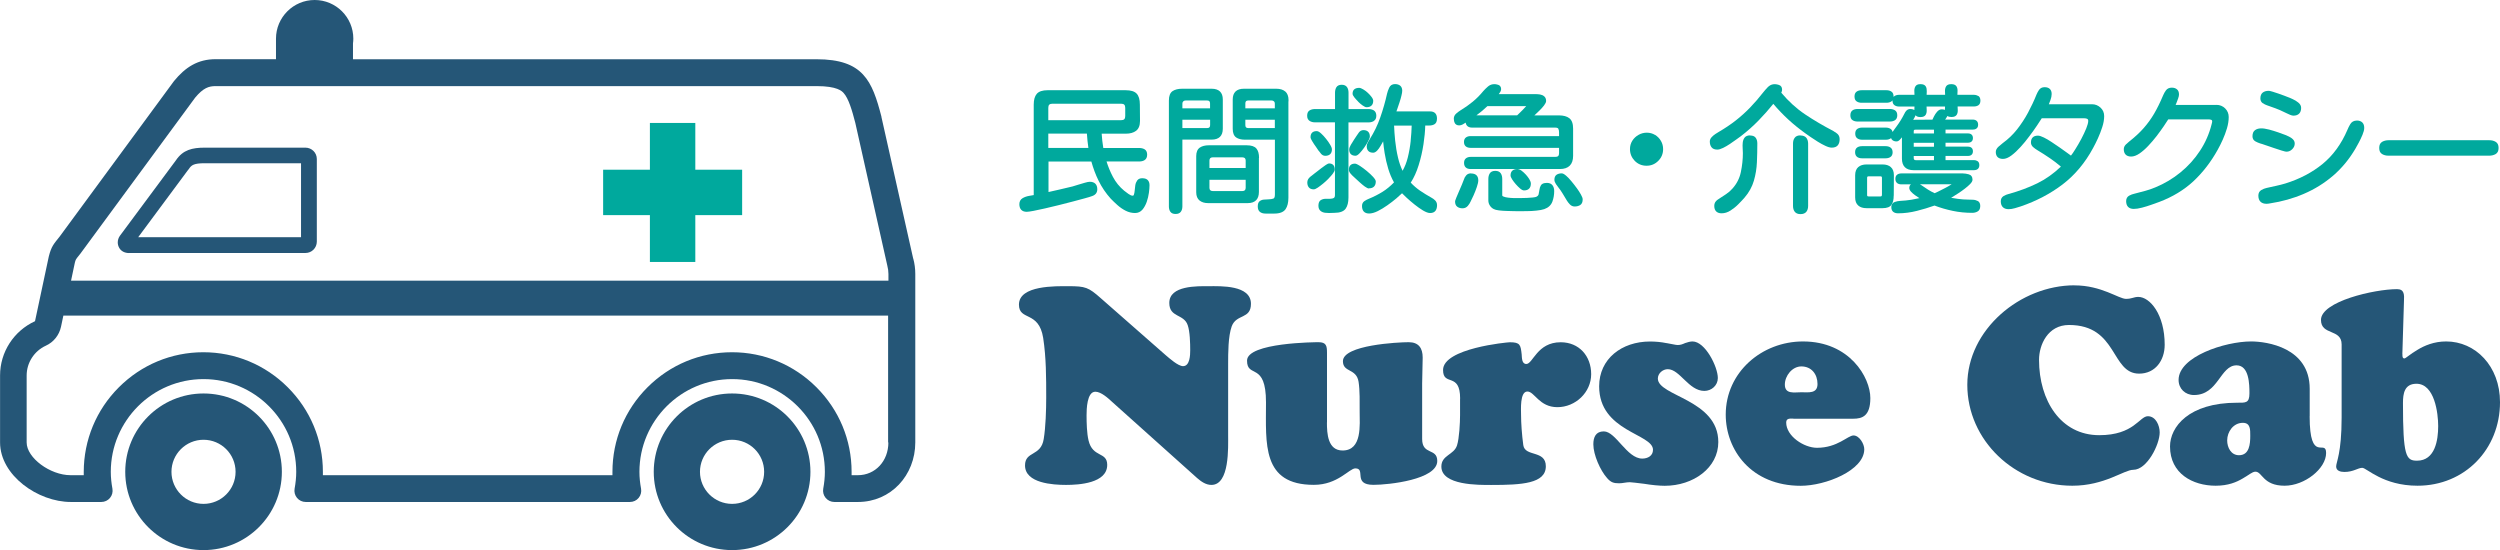
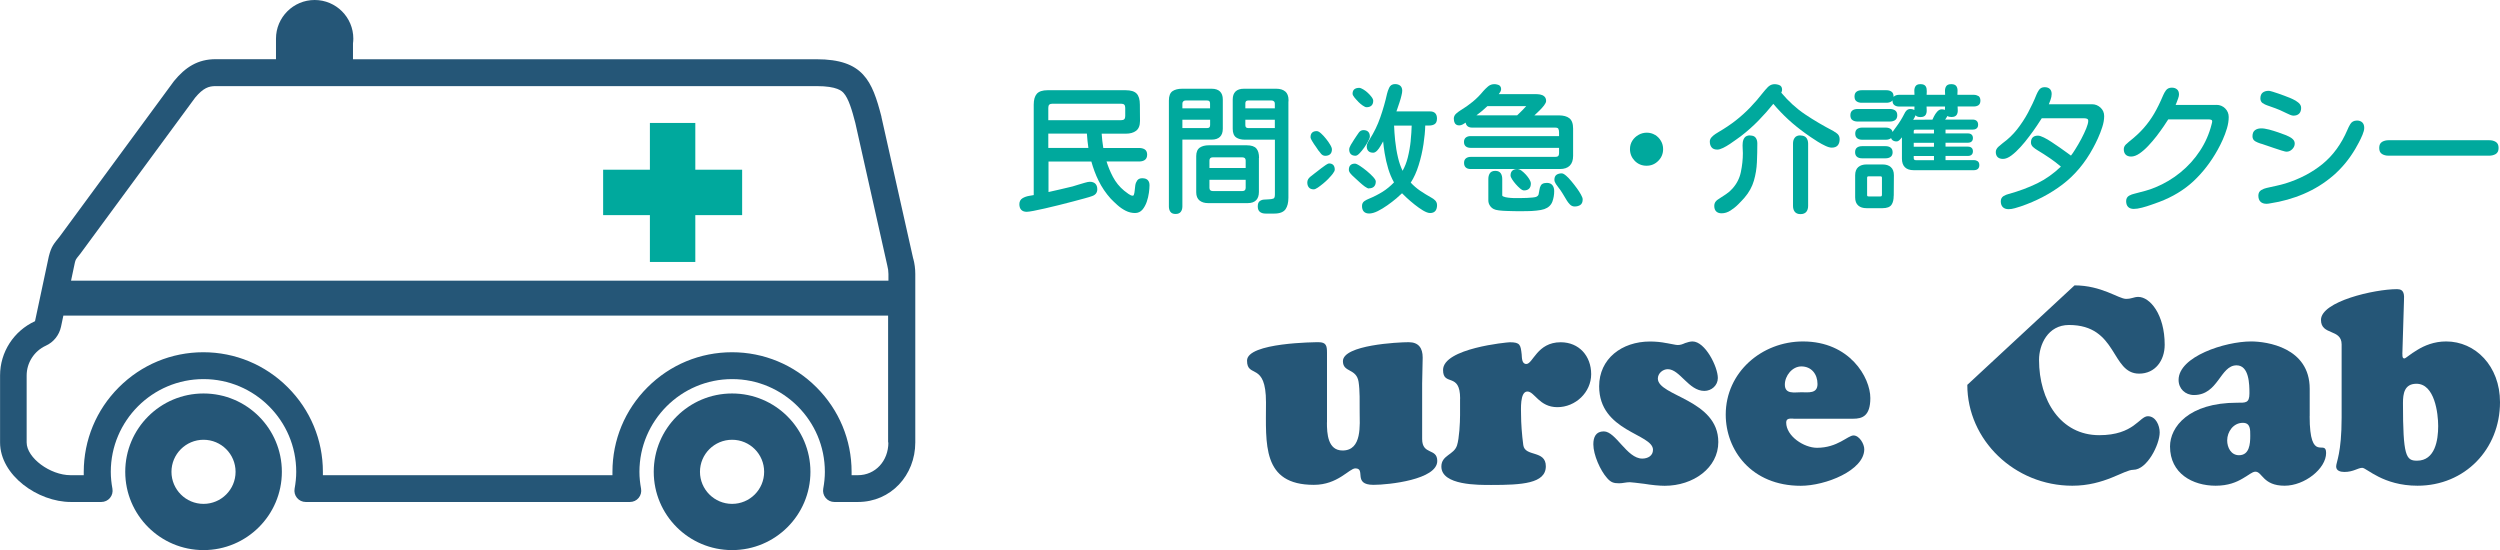
<svg xmlns="http://www.w3.org/2000/svg" id="_レイヤー_2" data-name="レイヤー 2" viewBox="0 0 370.48 81.52">
  <defs>
    <style>
      .cls-1 {
        fill: #255677;
      }

      .cls-2 {
        fill: #00a99d;
      }
    </style>
  </defs>
  <g id="_レイヤー_5" data-name="レイヤー 5">
    <g>
      <g>
        <path class="cls-2" d="M169.28,26.41c-.34,0-.6.11-.76.34-.14.2-.24.44-.28.72-.04.26-.07.52-.09.79-.02.24-.06.44-.12.6-.04.12-.1.14-.18.14-.17,0-.38-.09-.62-.26-.27-.19-.48-.35-.64-.48-.69-.57-1.25-1.26-1.67-2.06-.39-.74-.7-1.5-.94-2.27h4.85c.32,0,.59-.07.8-.21.24-.16.37-.43.37-.8s-.13-.64-.37-.79c-.22-.13-.49-.2-.8-.2h-5.33c-.06-.36-.11-.72-.15-1.08-.03-.35-.06-.7-.09-1.04h3.6c.61,0,1.11-.14,1.49-.42.39-.29.59-.78.59-1.46l-.02-2.42c0-.77-.16-1.3-.48-1.64-.33-.34-.87-.5-1.65-.5h-11.54c-.76,0-1.3.18-1.61.54-.3.35-.45.88-.45,1.6v13.4l-.69.12c-.36.06-.69.18-.96.34-.32.19-.48.5-.48.89,0,.73.39,1.13,1.09,1.13.19,0,.52-.05,1.01-.14.48-.09,1.04-.21,1.69-.36.65-.15,1.33-.31,2.05-.49.71-.18,1.4-.36,2.07-.53.66-.17,1.25-.33,1.75-.47.52-.14.88-.25,1.09-.33.25-.08.44-.2.58-.36.14-.17.22-.39.22-.66,0-.72-.4-1.11-1.11-1.11-.17,0-.42.05-.76.15-.33.09-.66.19-1.01.3-.34.11-.6.19-.78.24-.62.16-1.26.31-1.9.45-.56.12-1.12.25-1.67.38v-4.52h6.35c.27.97.62,1.93,1.07,2.84.47.96,1.07,1.85,1.79,2.65.29.3.63.63,1,.96.38.34.79.62,1.22.84.45.23.92.34,1.4.34.44,0,.81-.17,1.1-.51.26-.31.47-.7.63-1.15.15-.44.26-.89.32-1.34.06-.44.09-.82.09-1.12,0-.67-.37-1.03-1.03-1.03ZM155.35,21.92v-2.12h5.72c.02.36.05.72.09,1.08.03.35.08.7.13,1.04h-5.94ZM155.35,17.81v-1.83c0-.43.18-.61.61-.61h10.18c.43,0,.61.18.61.61v1.22c0,.43-.18.61-.61.61h-10.79Z" />
        <path class="cls-2" d="M190.45,13.55c-.32-.27-.76-.4-1.31-.4h-4.81c-1.08,0-1.65.55-1.65,1.59v4.35c0,.61.17,1.04.51,1.28.32.22.76.33,1.3.33h4.44v8.14c0,.34-.08.54-.23.59-.39.14-.91.1-1.41.15-.25.02-.46.11-.63.24-.18.15-.27.41-.27.78s.11.64.33.81c.21.16.48.24.82.24h1.3c.81,0,1.37-.22,1.67-.65.28-.41.42-.98.42-1.7v-14.17s.02-.28.02-.28c0-.59-.17-1.03-.5-1.31ZM188.92,18.98h-3.92c-.32,0-.45-.13-.45-.45v-.79h4.37v1.24ZM188.92,16.05h-4.37v-.71c0-.32.13-.45.45-.45h3.43c.15,0,.27.04.36.13.09.08.13.2.13.34v.69Z" />
        <path class="cls-2" d="M181.21,19.09v-4.35c0-1.04-.57-1.59-1.65-1.59h-4.37c-.6,0-1.07.12-1.42.35-.37.25-.55.72-.55,1.4v15.7c0,.31.07.56.21.77.16.23.42.34.78.34s.62-.11.78-.33c.15-.2.23-.46.23-.79v-9.9h4.34c1.08,0,1.65-.56,1.65-1.61ZM179.33,18.53c0,.32-.13.45-.45.45h-3.66v-1.24h4.11v.79ZM179.33,16.05h-4.11v-.69c0-.15.04-.26.13-.34.09-.09.21-.13.36-.13h3.16c.32,0,.45.13.45.45v.71Z" />
        <path class="cls-2" d="M186.58,23.41c0-.64-.13-1.1-.4-1.41-.27-.31-.74-.47-1.42-.47h-5.63c-.53,0-.97.11-1.31.33-.36.24-.55.67-.55,1.28v5.35c0,.55.17.97.5,1.23.32.25.74.38,1.25.38h5.89c1.08,0,1.65-.57,1.65-1.65v-5.05ZM184.6,27.84c0,.15-.04.26-.12.35-.08.08-.2.12-.35.12h-4.43c-.15,0-.26-.04-.35-.12-.08-.08-.12-.2-.12-.35v-1.19h5.37v1.19ZM184.6,24.9h-5.37v-1.11c0-.15.04-.26.12-.35.08-.08.2-.12.35-.12h4.43c.15,0,.26.04.35.12.08.08.12.2.12.35v1.11Z" />
        <path class="cls-2" d="M202.07,19.28c-.29,0-.52.12-.69.35-.13.18-.25.35-.36.52-.07.11-.18.28-.35.53-.17.25-.33.51-.48.77-.17.29-.25.52-.25.7,0,.6.33.93.93.93.18,0,.38-.12.64-.4.22-.23.44-.51.67-.83.22-.32.42-.63.57-.92.17-.32.25-.55.25-.7,0-.61-.34-.95-.95-.95Z" />
        <path class="cls-2" d="M202.87,27.91c.65,0,1.01-.36,1.01-1.01,0-.18-.13-.39-.42-.71-.25-.27-.56-.56-.91-.85-.35-.29-.69-.54-1.01-.75-.46-.3-.65-.34-.76-.34-.57,0-.89.32-.89.89,0,.18.06.34.17.49.09.12.19.23.29.33.08.08.23.22.46.43.22.2.46.42.71.65.26.24.51.44.74.61.27.19.46.28.61.28Z" />
        <path class="cls-2" d="M201.27,15.07c.22.22.44.41.66.56.25.17.43.26.58.26.64,0,.99-.34.99-.95,0-.16-.08-.36-.26-.59-.15-.2-.34-.41-.56-.61-.22-.2-.45-.37-.67-.5-.25-.15-.44-.22-.6-.22-.27,0-.49.06-.67.18-.2.14-.3.37-.3.69,0,.14.08.31.27.55.16.2.35.41.57.63Z" />
-         <path class="cls-2" d="M203.59,17.92c.25-.15.37-.41.37-.77s-.13-.64-.37-.79c-.22-.13-.48-.2-.78-.2h-2.97v-2.43c0-.32-.07-.59-.21-.8-.16-.24-.43-.37-.8-.37s-.64.13-.79.37c-.13.22-.2.49-.2.8v2.43h-2.97c-.3,0-.56.06-.78.19-.25.14-.38.41-.38.79s.12.62.37.78c.22.14.48.21.78.21h2.97v10.73c0,.25-.05.4-.16.47-.3.18-.79.12-1.24.13-.28,0-.51.08-.71.2-.22.14-.34.42-.34.82,0,.34.1.59.3.76.18.16.41.25.68.29.16.02.33.03.5.03.08,0,.17,0,.25,0,.24-.01.46-.02.64-.02.81,0,1.37-.21,1.66-.61.28-.39.42-.95.42-1.66v-11.13h2.97c.3,0,.56-.07.78-.2Z" />
        <path class="cls-2" d="M196.87,26.47c.25-.26.47-.5.64-.73.2-.26.29-.45.29-.61,0-.59-.3-.91-.85-.91-.08,0-.19.04-.47.22-.2.13-.41.28-.64.46-.23.18-.44.34-.63.49-.23.19-.33.25-.38.29-.17.13-.39.31-.65.51-.3.24-.45.53-.45.84s.07.54.22.73c.16.2.4.3.73.3.15,0,.34-.08.61-.26.23-.16.49-.35.78-.59.28-.23.55-.48.81-.74Z" />
        <path class="cls-2" d="M195.42,22.34c.1.14.21.29.35.45.17.2.38.3.62.3.64,0,.99-.34.99-.95,0-.17-.08-.4-.27-.71-.16-.28-.37-.57-.61-.87-.24-.3-.48-.56-.71-.77-.27-.25-.48-.36-.67-.36-.59,0-.91.32-.91.89,0,.1.03.25.27.64.16.27.34.54.54.81.19.26.32.45.39.58Z" />
        <path class="cls-2" d="M210.95,21.36c.15-.98.24-1.91.26-2.76.19,0,.39,0,.59,0,.3,0,.57-.06.78-.19.25-.15.37-.44.37-.85,0-.68-.36-1.05-1.01-1.05h-5c.04-.12.09-.26.15-.43.11-.3.21-.61.32-.95.11-.33.2-.65.27-.95.08-.31.12-.55.12-.73,0-.34-.11-.6-.31-.76-.19-.15-.45-.23-.76-.23-.41,0-.71.19-.87.55-.14.3-.24.6-.31.88-.26,1.18-.6,2.36-1,3.5-.39,1.14-.93,2.24-1.58,3.26-.08.12-.17.28-.27.46-.11.2-.16.39-.16.57,0,.61.34.95.95.95.2,0,.4-.11.6-.32.17-.18.33-.4.48-.66.15-.24.28-.48.4-.7.05.56.13,1.13.22,1.72.13.8.31,1.59.54,2.35.22.72.5,1.39.85,2.01-.53.55-1.1,1.02-1.69,1.39-.63.39-1.33.75-2.07,1.05-.21.08-.42.2-.62.33-.24.16-.36.41-.36.73,0,.72.37,1.11,1.05,1.11.37,0,.81-.12,1.29-.36.46-.23.94-.52,1.42-.86.48-.34.93-.68,1.34-1.03.33-.28.61-.54.83-.75.17.17.39.39.67.65.36.33.76.68,1.19,1.02.43.34.85.64,1.25.88.43.25.77.38,1.05.38.37,0,.64-.12.81-.35.15-.21.22-.49.22-.82,0-.28-.1-.52-.29-.71-.17-.17-.36-.3-.55-.4-.59-.33-1.16-.68-1.69-1.04-.48-.33-.94-.73-1.37-1.18.48-.74.87-1.61,1.17-2.58.32-1.01.56-2.07.72-3.12ZM209.06,20.84c-.09.86-.24,1.72-.45,2.55-.18.7-.43,1.34-.76,1.92-.28-.59-.51-1.24-.67-1.93-.2-.83-.34-1.69-.43-2.55-.08-.79-.13-1.53-.16-2.22h2.61c-.02.7-.07,1.45-.15,2.24Z" />
        <path class="cls-2" d="M229.2,27.11c-.41,0-.7.11-.84.34-.12.19-.2.42-.23.69-.03.23-.07.45-.12.66-.04.16-.16.28-.36.37-.07.03-.22.07-.52.1-.26.03-.55.05-.85.06-.3.01-.59.02-.85.02h-.62c-.09,0-.26,0-.52,0-.25,0-.51-.03-.79-.06-.27-.03-.5-.08-.69-.16-.19-.07-.19-.15-.19-.18v-2.42c0-.33-.07-.61-.21-.83-.16-.25-.43-.38-.82-.38s-.67.13-.82.38c-.14.22-.21.5-.21.83v3.16c0,.28.07.53.22.76.14.23.34.41.58.53.17.09.42.16.78.2.33.04.7.07,1.1.08.39.01.76.02,1.09.03.34,0,.59.01.76.01.31,0,.7,0,1.17-.01.48,0,.96-.03,1.43-.08.48-.05.87-.12,1.16-.22.6-.21,1-.58,1.2-1.11.18-.49.27-1.02.27-1.56,0-.35-.08-.63-.25-.86-.18-.24-.47-.36-.86-.36Z" />
-         <path class="cls-2" d="M218,25.69c-.31,0-.56.1-.73.31-.16.18-.28.4-.35.65-.05.16-.14.39-.28.71-.13.32-.28.65-.43,1-.15.35-.29.66-.4.94-.17.41-.18.51-.18.56,0,.35.11.62.33.78.2.15.46.23.77.23.32,0,.59-.12.8-.37.18-.21.32-.44.41-.65.11-.2.25-.51.43-.9.18-.4.34-.81.48-1.22.15-.43.22-.76.22-1.01,0-.65-.37-1.01-1.05-1.01Z" />
        <path class="cls-2" d="M233.65,27.86c-.25-.34-.51-.68-.78-1-.27-.33-.53-.6-.77-.81-.28-.24-.49-.36-.68-.36-.29,0-.54.07-.74.2-.22.15-.33.4-.33.75,0,.2.08.41.23.64.14.2.25.36.35.48.25.31.47.64.67.97.2.34.41.69.62,1.03.11.18.26.36.43.54.2.2.43.3.7.3.33,0,.61-.08.83-.22.24-.16.36-.44.36-.83,0-.17-.08-.4-.26-.72-.16-.29-.37-.62-.62-.96Z" />
        <path class="cls-2" d="M216.26,18.58c.17,0,.34-.05.52-.15.15-.08.29-.17.42-.26.07.48.41.74.96.74h12.32c.36,0,.43.13.45.17.08.16.12.35.11.57,0,.18,0,.35,0,.52h-13.13c-.27,0-.49.07-.67.2-.19.14-.29.37-.29.67s.1.53.29.67c.17.13.4.2.67.2h13.13v.79c0,.39-.16.55-.55.55h-12.56c-.27,0-.49.07-.67.2-.2.14-.3.38-.3.69,0,.59.35.91.97.91h6.9c-.28,0-.52.08-.69.22-.19.16-.29.4-.29.73,0,.15.08.34.24.59.15.23.33.47.54.71.21.24.42.45.62.62.23.2.42.3.6.3.65,0,1.01-.36,1.01-1.01,0-.18-.07-.39-.22-.64-.13-.23-.31-.45-.51-.68-.21-.23-.42-.42-.63-.58-.23-.17-.43-.25-.62-.26h6.29c1.28,0,1.95-.68,1.95-1.95v-4.05c0-.73-.19-1.24-.56-1.53-.36-.28-.88-.42-1.55-.42h-3.63s.06-.06.1-.09c.22-.2.46-.42.7-.67.25-.25.46-.49.64-.72.2-.27.3-.48.3-.66,0-.3-.1-.53-.29-.69-.17-.14-.38-.23-.62-.27-.22-.03-.43-.05-.62-.05h-5.49s.07-.09.1-.14c.17-.22.25-.42.25-.59,0-.43-.25-.59-.41-.64-.54-.19-1.11-.14-1.56.26-.25.22-.48.44-.67.66-.48.59-1.01,1.12-1.57,1.58-.56.46-1.17.89-1.83,1.29-.18.11-.38.26-.59.44-.25.21-.38.47-.38.77,0,.24.05.47.15.66.08.16.27.35.68.35ZM220.42,15.73h5.75s-.05.06-.09.1c-.14.16-.3.33-.49.52-.19.19-.37.37-.53.52-.1.1-.18.17-.23.22h-6.03c.58-.43,1.13-.88,1.62-1.36Z" />
        <path class="cls-2" d="M245.27,20c-.72-.45-1.71-.45-2.46-.01-.37.21-.68.5-.91.86-.23.36-.35.78-.35,1.24,0,.68.24,1.26.7,1.74.47.48,1.06.73,1.75.73s1.26-.24,1.74-.72c.48-.48.72-1.06.72-1.74,0-.45-.11-.86-.33-1.23-.21-.37-.51-.66-.87-.89Z" />
        <path class="cls-2" d="M266.82,20.06c-.4,0-.69.12-.86.36-.17.22-.25.51-.25.86v9.23c0,.35.08.64.25.86.18.24.47.36.86.36s.69-.12.87-.35c.17-.22.26-.51.26-.86v-9.23c0-.35-.09-.64-.26-.86-.18-.23-.48-.35-.87-.35Z" />
        <path class="cls-2" d="M271.74,19.44c-1.51-.78-2.94-1.62-4.25-2.5-1.27-.85-2.45-1.93-3.52-3.2.02-.04.04-.09.06-.14.04-.11.06-.22.06-.32,0-.35-.16-.59-.46-.69-.6-.2-1.18-.17-1.68.35-.26.28-.48.52-.64.73-.65.83-1.31,1.6-1.97,2.28-.66.68-1.37,1.32-2.11,1.9-.74.58-1.59,1.15-2.51,1.69-.14.08-.3.19-.5.31-.21.14-.39.29-.56.47-.19.2-.28.42-.28.66,0,.35.09.64.26.85.18.23.47.34.85.34.23,0,.51-.08.86-.25.32-.16.66-.35,1-.58.34-.23.66-.45.96-.67.29-.21.52-.38.69-.5.92-.71,1.81-1.49,2.62-2.33.76-.78,1.49-1.6,2.17-2.45.7.83,1.45,1.61,2.22,2.32.78.72,1.63,1.4,2.53,2.05.19.13.45.32.77.54.33.23.69.46,1.07.7.38.24.76.44,1.12.61.38.18.69.27.95.27.41,0,.71-.12.9-.35.18-.22.27-.52.27-.9,0-.32-.1-.57-.29-.76-.17-.16-.37-.3-.59-.41Z" />
        <path class="cls-2" d="M259.37,20.06c-.38,0-.66.11-.83.33-.16.2-.25.45-.28.75-.03.27-.03.56-.01.84.02.28.03.51.03.71,0,.92-.1,1.86-.3,2.81-.19.92-.61,1.74-1.24,2.44-.28.32-.6.6-.95.83-.37.24-.74.48-1.1.72-.18.1-.33.23-.45.39-.13.17-.2.38-.2.64,0,.7.39,1.09,1.09,1.09.45,0,.9-.14,1.33-.42.42-.27.81-.58,1.17-.95.35-.35.66-.68.9-.96.66-.76,1.12-1.61,1.38-2.5.26-.89.41-1.81.45-2.76.04-.93.06-1.86.06-2.77,0-.33-.08-.61-.23-.82-.16-.23-.44-.35-.83-.35Z" />
        <path class="cls-2" d="M280.07,18.01c.29,0,.54-.06.74-.19.23-.14.35-.39.35-.74s-.12-.6-.35-.74c-.2-.12-.45-.19-.74-.19h-4.79c-.29,0-.54.06-.73.19-.22.14-.34.39-.34.74s.11.6.34.74c.2.13.44.19.73.19h4.79Z" />
        <path class="cls-2" d="M275.23,23.27c.19.13.43.19.71.19h3.49c.28,0,.52-.06.71-.19.22-.14.33-.38.33-.7s-.11-.58-.33-.72c-.19-.13-.43-.19-.71-.19h-3.49c-.28,0-.51.06-.7.18-.22.14-.33.38-.33.71s.11.58.33.72Z" />
        <path class="cls-2" d="M280.64,29l.02-3.03c0-.54-.15-.94-.46-1.21-.29-.26-.7-.39-1.22-.39h-2.38c-.51,0-.92.13-1.22.39-.3.26-.46.67-.46,1.21v3.28c0,.54.15.94.46,1.21.29.26.7.39,1.22.39h2.38c.65,0,1.1-.17,1.33-.51.22-.32.32-.76.32-1.34ZM278.89,28.84c0,.23-.08.27-.23.27h-1.74c-.2,0-.23-.07-.23-.21v-2.54c0-.17.06-.23.23-.23h1.74c.17,0,.23.06.23.23v2.48Z" />
        <path class="cls-2" d="M293.15,14.23c-.18-.12-.4-.18-.67-.18h-2.41c0-.16,0-.34.02-.51.02-.28-.03-.53-.14-.72-.13-.23-.39-.35-.79-.35s-.64.12-.77.34c-.12.2-.17.45-.16.73,0,.18.02.35.02.51h-2.74c0-.16,0-.33.02-.51.01-.28-.03-.53-.14-.72-.13-.23-.39-.35-.79-.35s-.64.12-.77.36c-.11.2-.16.45-.14.72,0,.17.01.34.02.5h-2.27c-.26,0-.49.06-.67.17-.06.04-.12.09-.16.14,0-.02,0-.04,0-.06,0-.35-.11-.6-.34-.74-.2-.13-.44-.19-.73-.19h-3.65c-.29,0-.54.06-.73.19-.22.14-.34.39-.34.74s.11.6.34.74c.2.13.44.19.73.19h3.65c.29,0,.54-.06.73-.19.07-.04.13-.1.18-.17,0,.02,0,.03,0,.05,0,.32.11.55.32.69.18.12.41.18.67.18h2.27c0,.16,0,.33-.02.5,0,0,0,.01,0,.02-.02-.01-.04-.03-.06-.04-.34-.17-.83-.18-1.11.12-.13.13-.23.29-.3.45-.34.68-.75,1.34-1.22,1.97l-.25.34c-.1.14-.2.27-.29.41-.04-.21-.15-.37-.31-.47-.19-.12-.43-.18-.7-.18h-3.49c-.28,0-.51.06-.7.18-.22.14-.33.38-.33.71s.11.58.33.72c.19.13.43.19.71.19h3.49c.28,0,.52-.06.71-.19.02-.02.05-.03.07-.05.04.13.12.23.22.31.16.12.36.18.6.18.16,0,.33-.09.5-.27.1-.11.2-.22.29-.34v3.16c0,1.12.6,1.71,1.73,1.71h8.93c.52,0,.81-.27.81-.75,0-.26-.08-.46-.25-.58-.15-.1-.33-.16-.56-.16h-4.2v-.62h3.31c.48,0,.75-.25.75-.69s-.27-.69-.75-.69h-3.31v-.58h3.31c.48,0,.75-.25.75-.69s-.27-.69-.75-.69h-3.31v-.56h4.02c.23,0,.41-.05.56-.16.17-.12.25-.31.25-.58,0-.48-.3-.75-.81-.75h-4.08l.13-.18c.09-.13.16-.25.21-.35.15.1.35.15.6.15.39,0,.66-.12.79-.35.11-.2.16-.44.14-.71,0-.17-.02-.34-.02-.5h2.41c.26,0,.49-.06.67-.18.2-.14.3-.37.3-.69s-.1-.55-.3-.69ZM286.6,23.74h-2.65c-.26,0-.35-.09-.35-.33v-.29h3v.62ZM286.6,21.74h-3v-.58h3v.58ZM286.6,19.78h-3v-.33c0-.17.06-.23.23-.23h2.77v.56ZM288.23,16.29s0,0,0,0c-.14-.06-.3-.09-.47-.09-.26,0-.49.12-.7.36-.18.2-.33.44-.46.69-.09.19-.17.35-.23.48l-2.85.02c.04-.07.09-.16.15-.25.09-.16.16-.3.2-.42.14.18.38.27.72.27.39,0,.66-.12.79-.35.11-.2.16-.44.14-.71,0-.17-.02-.34-.02-.5h2.74c0,.16,0,.33-.02.5Z" />
-         <path class="cls-2" d="M293.09,29.79c-.2-.11-.45-.18-.72-.19-.25-.01-.48-.02-.68-.02-.51,0-1.03-.04-1.54-.11-.34-.05-.68-.1-1.01-.16.05-.03.1-.06.15-.09.28-.17.58-.36.92-.58.34-.22.66-.45.97-.69.31-.24.58-.47.78-.68.24-.25.35-.45.35-.64,0-.42-.2-.7-.57-.8-.3-.08-.59-.13-.86-.13h-9.11c-.25,0-.46.06-.62.18-.18.13-.27.34-.27.63,0,.27.09.48.26.62.16.13.37.19.63.19h1.42c-.16.11-.25.3-.25.53,0,.18.09.37.27.57.16.17.35.34.57.5.22.16.43.3.63.42.01,0,.03.02.04.02-.4.09-.81.17-1.2.24-.54.09-1.1.14-1.67.17-.26.01-.52.07-.79.16-.23.08-.51.28-.51.77,0,.31.1.55.29.7.18.14.42.21.7.21.92,0,1.86-.12,2.8-.36.91-.23,1.78-.49,2.61-.79.88.34,1.79.6,2.71.79.94.2,1.91.29,2.88.29.3,0,.57-.07.79-.2.18-.1.4-.32.4-.8,0-.37-.12-.62-.37-.76ZM288.2,27.89c-.35.19-.68.35-.98.5-.27.13-.43.21-.52.24-.35-.16-.69-.34-1-.54-.35-.22-.69-.45-1.03-.69-.05-.03-.1-.07-.15-.09h4.69s-.07.04-.11.07c-.25.16-.55.33-.9.51Z" />
        <path class="cls-2" d="M310.04,15.45h-6.42c.07-.17.15-.37.23-.59.13-.35.19-.66.19-.93,0-.65-.37-1.01-1.05-1.01-.36,0-.63.14-.82.4-.15.22-.28.46-.38.7-.35.89-.78,1.79-1.25,2.67-.47.88-1.02,1.71-1.63,2.49-.61.77-1.32,1.45-2.12,2.03-.16.12-.36.29-.61.51-.28.25-.42.52-.42.8,0,.67.38,1.03,1.07,1.03.37,0,.8-.17,1.26-.52.44-.33.89-.75,1.34-1.25.45-.49.89-1.03,1.31-1.6.42-.55.8-1.09,1.13-1.58.29-.44.53-.8.7-1.07h6.34c.17,0,.31.03.43.1.03.02.12.07.12.29,0,.25-.1.63-.29,1.1-.2.49-.45,1.02-.74,1.57-.3.56-.6,1.08-.9,1.55-.24.39-.45.7-.63.92-.13-.09-.3-.22-.52-.38-.31-.23-.68-.5-1.09-.78-.41-.29-.82-.57-1.24-.84-.42-.28-.81-.51-1.16-.68-.38-.19-.67-.28-.89-.28-.67,0-1.03.36-1.03,1.01,0,.27.11.51.34.7.19.16.37.3.56.41.66.4,1.31.81,1.92,1.23.55.38,1.1.79,1.62,1.24-1.1,1.05-2.28,1.88-3.51,2.48-1.29.63-2.72,1.16-4.25,1.58-.24.06-.49.16-.73.3-.28.17-.42.44-.42.78,0,.76.42,1.17,1.17,1.17.27,0,.58-.05.93-.15.34-.09.62-.18.85-.26,2.32-.79,4.41-1.89,6.21-3.26,1.81-1.38,3.33-3.19,4.51-5.38.23-.41.47-.9.72-1.44.25-.55.47-1.11.65-1.68.19-.58.28-1.13.28-1.63s-.18-.91-.54-1.25c-.36-.33-.78-.5-1.25-.5Z" />
        <path class="cls-2" d="M328.47,15.55h-6.06c.03-.08.07-.16.11-.26.09-.23.18-.46.26-.69.09-.25.13-.45.13-.6,0-.34-.1-.6-.31-.77-.19-.16-.45-.24-.76-.24-.38,0-.68.14-.87.41-.17.23-.31.48-.42.75-.42,1-.86,1.9-1.31,2.67-.45.77-.97,1.49-1.55,2.15-.58.66-1.32,1.35-2.19,2.03-.14.11-.29.25-.46.41-.2.2-.31.43-.31.7,0,.7.39,1.09,1.09,1.09.39,0,.81-.16,1.25-.46.42-.29.86-.67,1.29-1.13.43-.45.84-.94,1.24-1.45.39-.51.74-1,1.05-1.45.28-.41.5-.75.67-1.02h5.98c.16,0,.3.03.42.08.03.01.11.05.11.26,0,.02-.01.08-.03.17-.01.08-.03.14-.05.2-.35,1.41-.93,2.74-1.73,3.95-.79,1.21-1.76,2.28-2.89,3.2-1.12.92-2.37,1.66-3.73,2.22-.5.21-1,.38-1.51.52-.51.14-1.04.28-1.56.41-.27.06-.54.15-.79.29-.3.16-.46.44-.46.82,0,.74.4,1.15,1.13,1.15.33,0,.75-.06,1.23-.19.47-.12.94-.27,1.42-.44.47-.17.85-.3,1.14-.41,1.96-.74,3.66-1.77,5.05-3.06,1.38-1.29,2.6-2.86,3.6-4.67.25-.45.51-.96.75-1.5.24-.54.45-1.1.62-1.67.17-.58.26-1.14.26-1.68,0-.5-.18-.93-.53-1.28-.35-.34-.78-.52-1.28-.52Z" />
        <path class="cls-2" d="M335.34,15.29c.19.14.39.24.6.31.43.15.84.3,1.26.45.41.15.82.33,1.23.53.09.04.23.1.4.19.18.09.37.17.55.25.2.08.36.12.48.12.74,0,1.15-.41,1.15-1.15,0-.3-.14-.57-.42-.79-.24-.2-.52-.37-.83-.51-.3-.14-.53-.24-.71-.3-.09-.04-.27-.11-.54-.21-.26-.1-.55-.2-.86-.31-.31-.11-.6-.2-.86-.28-.38-.12-.52-.13-.59-.13-.36,0-.66.09-.88.26-.23.18-.35.48-.35.87,0,.3.12.54.35.71Z" />
        <path class="cls-2" d="M335.79,21.53c.38.13.78.27,1.2.41.42.14.8.26,1.13.37.47.15.64.17.72.17.32,0,.6-.12.85-.37.24-.24.37-.52.37-.83,0-.25-.09-.47-.28-.65-.16-.15-.35-.29-.57-.39-.2-.1-.39-.18-.54-.24-.27-.11-.63-.24-1.07-.39s-.89-.29-1.34-.41c-1-.26-1.63-.23-2.07.08-.26.18-.39.49-.39.92,0,.34.15.59.43.75.23.13.46.22.69.3.19.05.48.14.86.28Z" />
        <path class="cls-2" d="M349.24,17.87c-.41,0-.74.18-.95.53-.18.3-.32.59-.43.86-.88,2.06-2.11,3.75-3.65,5.02-1.55,1.27-3.41,2.25-5.54,2.91-.44.13-.9.25-1.37.35-.47.1-.94.2-1.4.31-.27.06-.54.16-.79.31-.29.17-.44.46-.44.83,0,.78.43,1.21,1.21,1.21.07,0,.16,0,.27-.02.1-.01.18-.03.24-.04,1.77-.27,3.46-.74,5.03-1.42,1.57-.67,3.02-1.57,4.32-2.68,1.29-1.11,2.41-2.46,3.32-4.02.13-.23.3-.53.5-.9.2-.37.38-.76.54-1.14.17-.41.26-.74.26-1.03,0-.7-.4-1.09-1.11-1.09Z" />
        <path class="cls-2" d="M369.84,21.02c-.26-.16-.57-.24-.94-.24h-14.94c-.35,0-.66.08-.93.23-.3.17-.45.47-.45.91s.14.74.43.91c.26.16.57.24.94.24h14.94c.35,0,.66-.08.93-.23.3-.17.45-.47.45-.91s-.14-.74-.43-.91Z" />
      </g>
      <g>
-         <path class="cls-1" d="M172.79,52.67c.49.41,1.79,1.59,2.53,1.59,1.02,0,1.06-1.67,1.06-2.36,0-1.02-.04-2.77-.37-3.71-.57-1.71-2.73-1.1-2.73-3.3,0-2.61,4.16-2.48,5.87-2.48s6.23-.2,6.23,2.61c0,2.32-2.16,1.47-2.85,3.34-.53,1.47-.53,3.99-.53,5.54v10.55c0,1.83.24,7.41-2.48,7.41-.81,0-1.51-.49-2.12-1.02l-12.59-11.28c-.57-.53-1.63-1.51-2.49-1.51-1.26,0-1.3,2.65-1.3,3.5,0,1.14.04,2.65.29,3.71.61,2.61,2.77,1.63,2.77,3.63,0,2.73-4.2,2.97-6.11,2.97s-6.07-.24-6.07-2.89c0-2.16,2.36-1.3,2.77-3.91.29-1.75.37-4.32.37-6.15,0-2.93,0-5.91-.45-8.84-.65-4.07-3.59-2.48-3.59-4.93,0-2.89,5.5-2.73,7.33-2.73,2.53,0,2.97.16,4.81,1.79l9.65,8.47Z" />
        <path class="cls-1" d="M196.64,62.61c0,1.63.12,4.15,2.32,4.15,2.93,0,2.53-3.83,2.53-5.78,0-1.34.04-3.1-.16-4.4-.33-2.04-2.32-1.34-2.32-3.06,0-2.4,8.19-2.81,9.74-2.81,1.47,0,2.08.86,2.08,2.28,0,1.3-.08,2.57-.08,3.87v8.19c0,2.44,2.24,1.3,2.24,3.26,0,2.77-7.21,3.54-9.45,3.54-3.14,0-1.06-2.44-2.69-2.44-.45,0-1.1.61-2.08,1.22-.98.61-2.28,1.22-4.07,1.22-7.74,0-7.09-6.11-7.09-12.22s-2.81-3.5-2.81-6.19,10.26-2.73,10.59-2.73c1.14,0,1.26.53,1.26,1.55v10.35Z" />
        <path class="cls-1" d="M216.38,59.07c0-3.99-2.53-1.75-2.53-4.24,0-3.22,9.53-4.11,9.9-4.11,1.55,0,1.59.41,1.75,1.79.04.49,0,1.43.69,1.43.98,0,1.59-3.22,5.09-3.22,2.73,0,4.52,2.04,4.52,4.73s-2.32,4.89-5.01,4.89-3.38-2.32-4.44-2.32c-1.14,0-.94,2.73-.94,3.46,0,1.22.12,2.93.33,4.48.24,1.79,3.34.69,3.34,3.14,0,2.57-3.58,2.77-8.07,2.77-1.87,0-7.41.08-7.41-2.73,0-1.71,1.87-1.71,2.32-3.14.33-1.02.45-3.34.45-4.48v-2.44Z" />
        <path class="cls-1" d="M246.95,50.84c.73.12,1.39.29,1.67.29.41,0,.73-.12,1.1-.29.37-.12.73-.24,1.1-.24,1.87,0,3.75,3.75,3.75,5.42,0,1.1-.94,1.91-2,1.91-2.32,0-3.63-3.22-5.42-3.22-.73,0-1.47.61-1.47,1.39,0,2.61,8.96,3.1,8.96,9.41,0,3.83-3.71,6.48-7.94,6.48-.81,0-2-.12-3.01-.29-1.02-.12-1.91-.24-2.16-.24-.29,0-.53.04-.81.08-.24.04-.49.08-.77.08-.81,0-1.22-.12-1.79-.77-1.02-1.14-2.04-3.46-2.04-5.01,0-1.06.37-1.91,1.55-1.91,1.79,0,3.42,4.03,5.7,4.03.81,0,1.59-.41,1.59-1.3,0-2.4-7.98-2.69-7.98-9.41,0-4.07,3.34-6.64,7.54-6.64.81,0,1.67.08,2.44.24Z" />
        <path class="cls-1" d="M265.8,62.04c-.45,0-1.1-.12-1.1.57,0,2.04,2.65,3.75,4.56,3.75,3.06,0,4.56-1.83,5.42-1.83s1.59,1.26,1.59,2.04c0,3.14-5.74,5.42-9.41,5.42-7.33,0-11.12-5.3-11.12-10.55,0-6.27,5.34-10.84,11.45-10.84,6.92,0,9.98,5.34,9.98,8.39,0,2.69-1.22,3.06-2.53,3.06h-8.84ZM269.34,56.91c0-1.47-.9-2.61-2.4-2.61-1.34,0-2.44,1.38-2.44,2.69,0,1.47,1.39,1.14,2.44,1.14s2.4.24,2.4-1.22Z" />
-         <path class="cls-1" d="M307.43,42.29c3.99,0,6.56,2,7.62,2,.9,0,1.14-.29,1.83-.29,1.71,0,3.91,2.57,3.91,7.09,0,2.32-1.39,4.28-3.79,4.28-4.2,0-3.14-7.21-10.39-7.21-3.14,0-4.44,2.93-4.44,5.17,0,6.03,3.22,11.16,8.92,11.16,5.17,0,5.95-2.81,7.21-2.81,1.18,0,1.75,1.39,1.75,2.4,0,1.79-1.87,5.54-3.91,5.54-1.39,0-4.24,2.36-9.04,2.36-8.55,0-15.56-6.76-15.56-14.95s7.86-14.75,15.89-14.75Z" />
+         <path class="cls-1" d="M307.43,42.29c3.99,0,6.56,2,7.62,2,.9,0,1.14-.29,1.83-.29,1.71,0,3.91,2.57,3.91,7.09,0,2.32-1.39,4.28-3.79,4.28-4.2,0-3.14-7.21-10.39-7.21-3.14,0-4.44,2.93-4.44,5.17,0,6.03,3.22,11.16,8.92,11.16,5.17,0,5.95-2.81,7.21-2.81,1.18,0,1.75,1.39,1.75,2.4,0,1.79-1.87,5.54-3.91,5.54-1.39,0-4.24,2.36-9.04,2.36-8.55,0-15.56-6.76-15.56-14.95Z" />
        <path class="cls-1" d="M342.27,61.67c0,7.17,2.44,3.26,2.44,5.46,0,2.32-3.18,4.85-6.15,4.85-3.22,0-3.3-2.08-4.32-2.08-.49,0-1.02.53-1.91,1.02-.9.53-2.12,1.06-3.99,1.06-3.38,0-6.76-1.79-6.76-5.82,0-2.89,2.77-6.48,9.94-6.48,1.26,0,1.83.08,1.83-1.39,0-1.34-.04-4.15-1.91-4.15-2.44,0-2.69,4.4-6.31,4.4-1.3,0-2.28-.94-2.28-2.24,0-3.46,6.88-5.7,10.75-5.7,2.32,0,8.68.9,8.68,7.01v4.07ZM330.05,65.26c0,1.06.57,2.2,1.75,2.2,1.55,0,1.67-1.67,1.67-2.89,0-.9.04-1.91-1.1-1.91-1.39,0-2.32,1.3-2.32,2.61Z" />
        <path class="cls-1" d="M356.02,52.47c0,.2-.04.65.29.65.2,0,.86-.65,1.91-1.26,1.06-.65,2.49-1.26,4.28-1.26,4.32,0,7.98,3.63,7.98,9,0,6.97-5.21,12.38-12.22,12.38-5.13,0-7.54-2.65-8.19-2.65s-1.3.61-2.65.61c-.57,0-1.22-.16-1.22-.81s.81-1.96.81-7.25v-10.84c0-2.36-3.06-1.3-3.06-3.63,0-2.73,7.9-4.56,11.28-4.56,1.1,0,1.06.86,1.02,1.75l-.24,7.86ZM358.1,56.87c-1.79,0-2,1.47-2,2.85,0,7.9.45,8.55,2.08,8.55,2.69,0,3.14-3.06,3.14-5.13,0-1.91-.53-6.27-3.22-6.27Z" />
      </g>
      <g>
        <path class="cls-1" d="M108.49,58.31c-6.41,0-11.61,5.2-11.61,11.61s5.2,11.6,11.61,11.6,11.61-5.19,11.61-11.6-5.2-11.61-11.61-11.61ZM108.49,74.67c-2.62,0-4.76-2.13-4.76-4.75s2.13-4.75,4.76-4.75,4.75,2.12,4.75,4.75-2.13,4.75-4.75,4.75Z" />
        <path class="cls-1" d="M30.16,58.31c-6.41,0-11.6,5.2-11.6,11.61s5.2,11.6,11.6,11.6,11.61-5.19,11.61-11.6-5.19-11.61-11.61-11.61ZM30.16,74.67c-2.62,0-4.75-2.13-4.75-4.75s2.13-4.75,4.75-4.75,4.75,2.12,4.75,4.75-2.13,4.75-4.75,4.75Z" />
-         <path class="cls-1" d="M19.13,37.49h26.14c.93,0,1.67-.75,1.68-1.67v-12.26c0-.93-.75-1.67-1.68-1.68h-14.91c-1.88,0-3.25.32-4.3,1.89l-8.29,11.17c-.21.29-.32.64-.32.98,0,.26.06.52.19.76.29.56.86.82,1.49.82ZM27.92,25.14s.05-.06.07-.1c.38-.58.74-.85,2.36-.85h14.26s0,10.96,0,10.96h-24.13l7.43-10.02Z" />
        <polygon class="cls-2" points="96.31 38.82 103.04 38.82 103.04 31.88 109.98 31.88 109.98 25.15 103.04 25.15 103.04 18.22 96.31 18.22 96.31 25.15 89.38 25.15 89.38 31.88 96.31 31.88 96.31 38.82" />
        <path class="cls-1" d="M135.33,38.33h0l-4.71-21v-.05c-1.38-5.32-2.7-8.5-9.62-8.5H52.31v-2.35c.03-.23.05-.46.05-.7,0-3.17-2.57-5.73-5.73-5.73s-5.73,2.57-5.73,5.73c0,0,0,.02,0,.02h0v3.02h-8.94c-2.65,0-4.49,1.19-6.17,3.24l-.06.08-16.89,22.97c-.88,1.11-1.22,1.42-1.61,2.96l-2.04,9.58c-3.15,1.44-5.18,4.58-5.18,8.04v9.92c0,4.88,5.61,8.83,10.49,8.83h4.51c.5,0,.98-.22,1.29-.6.32-.38.45-.89.36-1.38-.15-.82-.24-1.65-.24-2.49,0-3.79,1.54-7.21,4.03-9.71,2.49-2.49,5.92-4.03,9.71-4.03s7.22,1.54,9.71,4.03c2.49,2.49,4.03,5.91,4.03,9.71,0,.84-.09,1.67-.24,2.49-.09.49.04,1,.36,1.38.32.38.79.6,1.29.6h48.04c.5,0,.98-.22,1.29-.6.32-.38.45-.89.36-1.38-.15-.82-.24-1.65-.24-2.49,0-3.79,1.54-7.21,4.03-9.71,2.49-2.49,5.92-4.03,9.71-4.03s7.21,1.54,9.71,4.03c2.49,2.49,4.03,5.91,4.03,9.71,0,.84-.09,1.67-.24,2.49-.09.49.04,1,.36,1.38.32.38.79.6,1.29.6h3.49c4.88,0,8.5-3.95,8.5-8.83v-24.97c0-.77-.1-1.53-.3-2.27ZM131.65,65.57c0,2.76-1.94,4.85-4.52,4.85h-.93c0-.17,0-.33,0-.5,0-4.72-1.85-9.17-5.2-12.52-3.35-3.35-7.8-5.2-12.52-5.2s-9.17,1.84-12.53,5.2c-3.35,3.35-5.19,7.8-5.19,12.52,0,.17,0,.33,0,.5h-42.91c0-.17,0-.33,0-.5,0-4.72-1.85-9.17-5.2-12.52-3.35-3.35-7.8-5.2-12.52-5.2s-9.17,1.85-12.52,5.2c-3.35,3.35-5.19,7.8-5.2,12.52,0,.17,0,.33,0,.5h-1.95c-3.04,0-6.51-2.58-6.51-4.85v-9.92c0-1.9,1.12-3.63,2.84-4.42,1.15-.52,1.98-1.56,2.25-2.8l.35-1.66h122.22v18.8ZM131.65,41.59H10.53l.56-2.65c.12-.48.15-.51.6-1.07.08-.1.17-.21.26-.33.03-.04.06-.07.08-.11L28.92,14.47c1.19-1.43,2.01-1.71,3.03-1.71h89.07c3.05,0,3.74.75,3.97.99.77.82,1.29,2.65,1.76,4.46l4.68,20.87c.02.09.04.18.06.27.11.42.17.84.17,1.25v.99Z" />
      </g>
    </g>
  </g>
</svg>